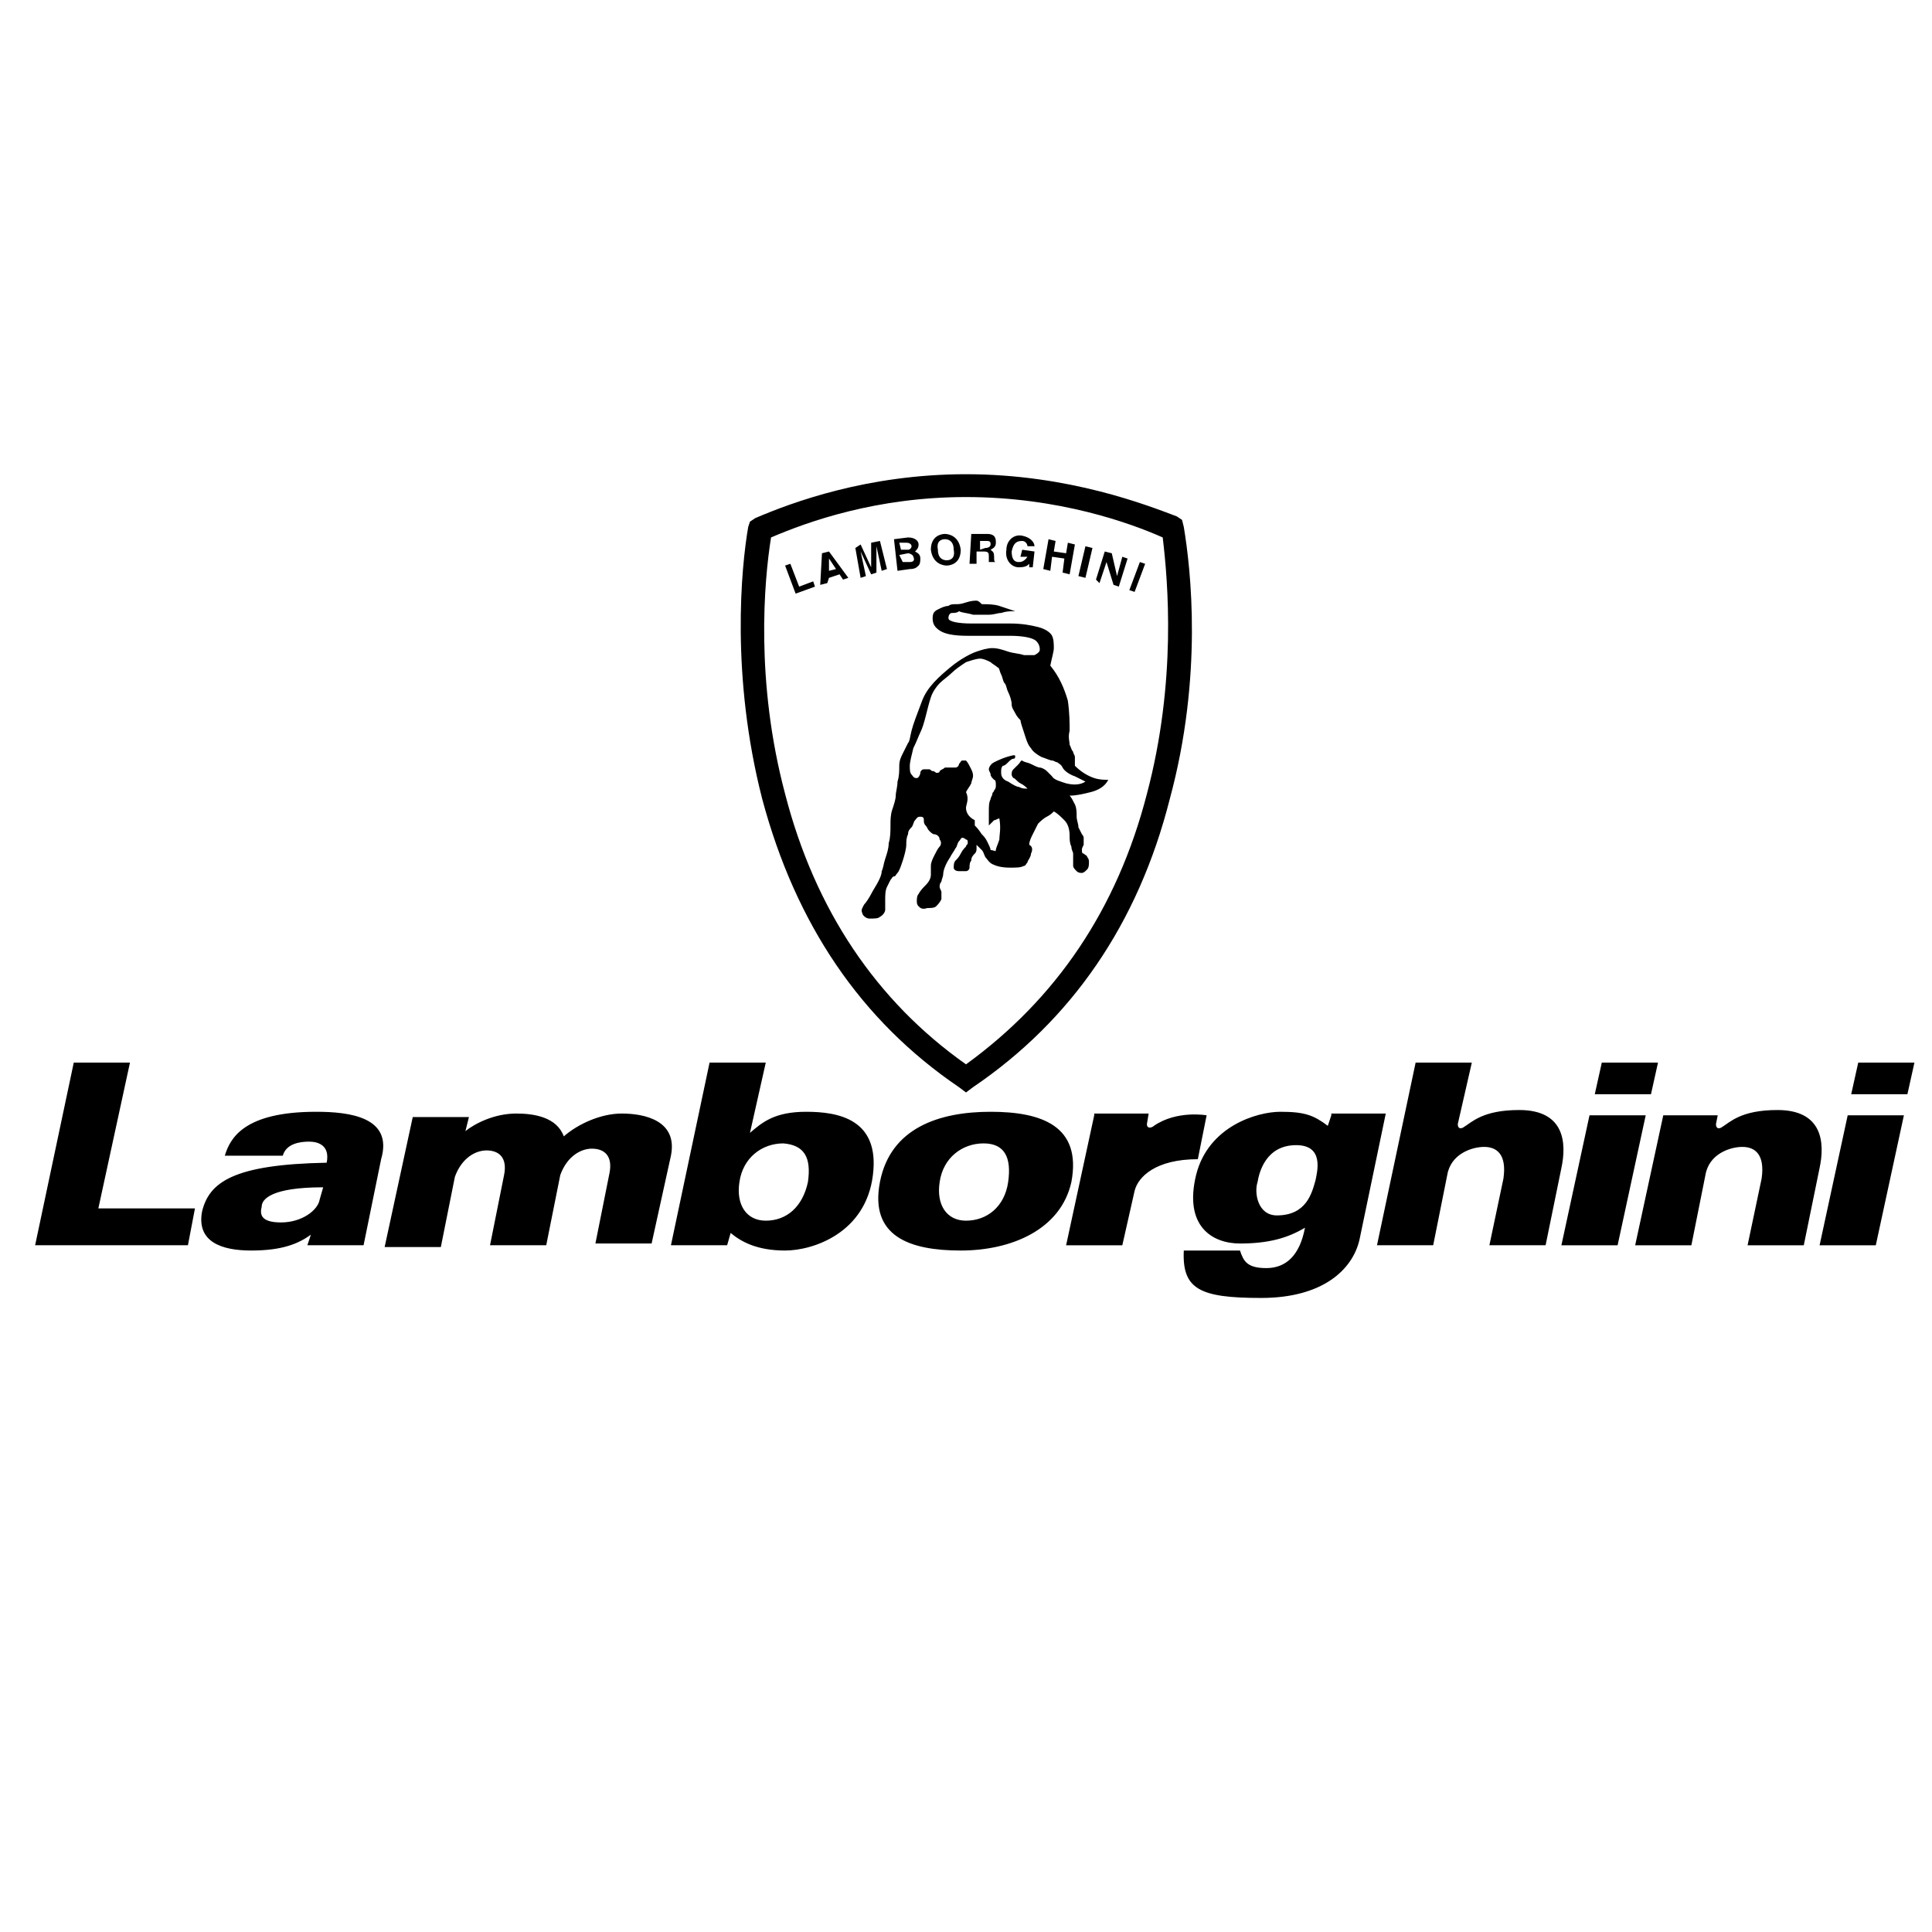
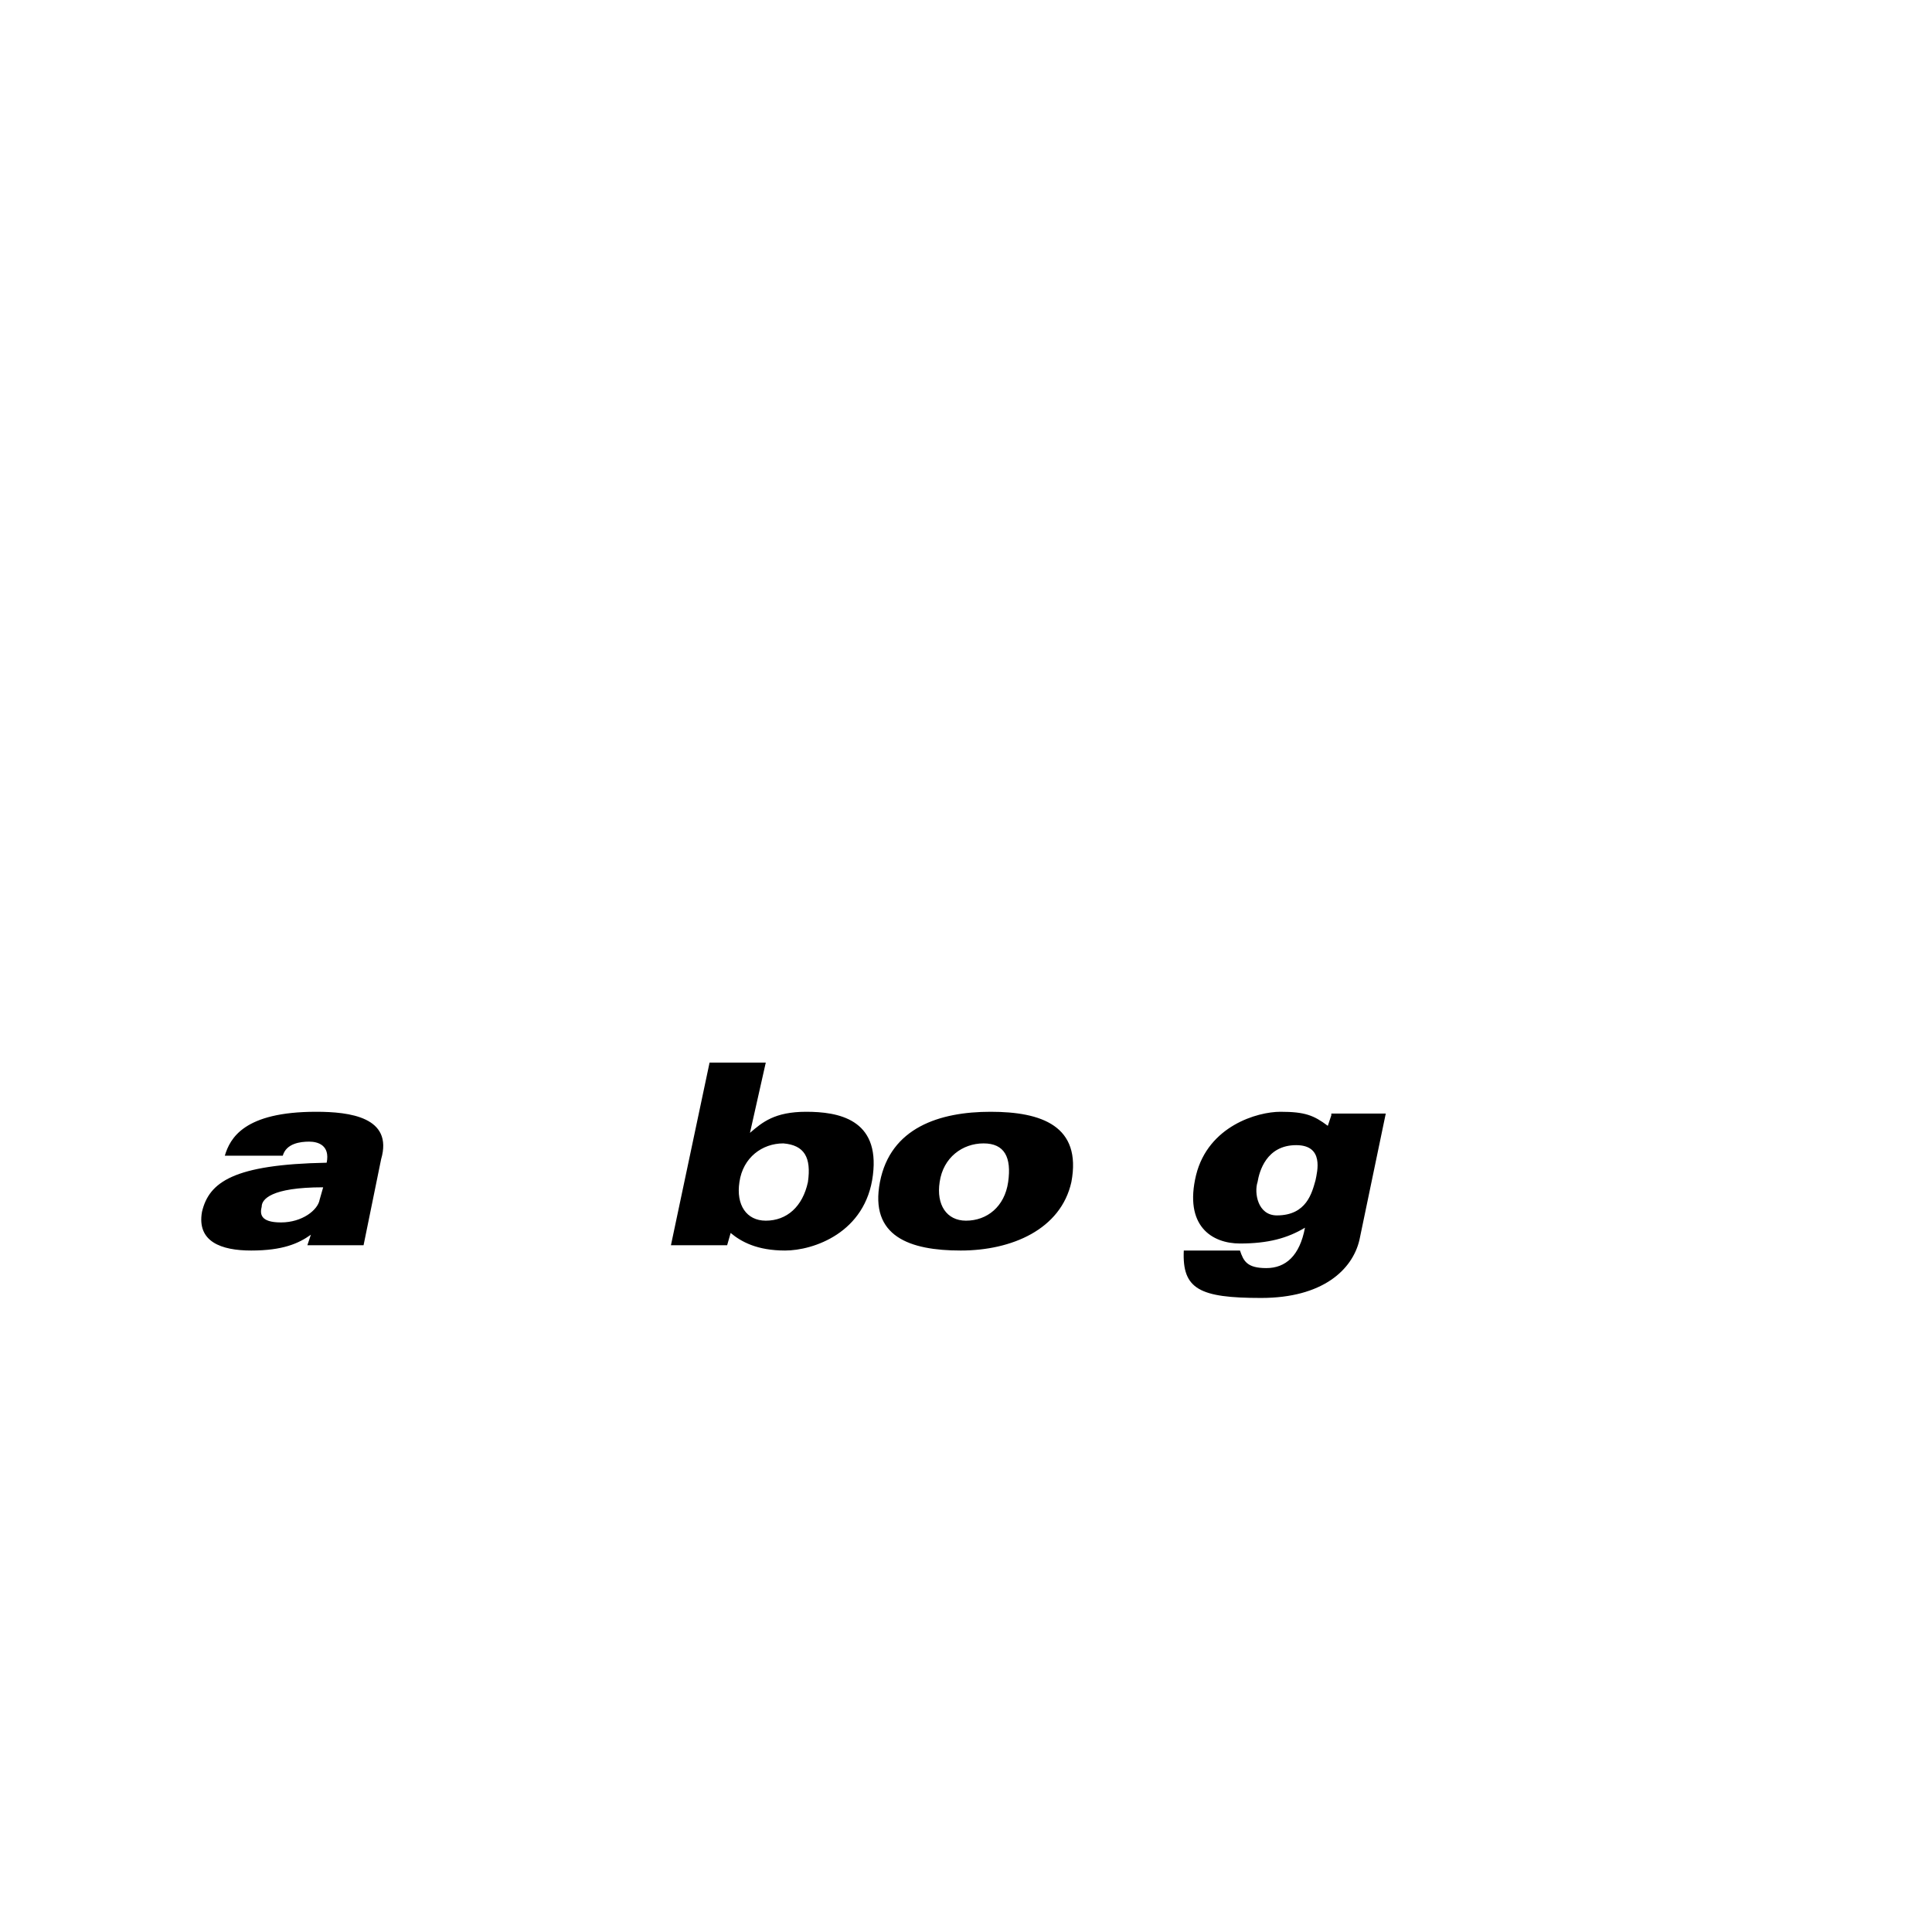
<svg xmlns="http://www.w3.org/2000/svg" version="1.1" id="Layer_1" x="0px" y="0px" viewBox="0 0 110 110" style="enable-background:new 0 0 110 110;" xml:space="preserve">
  <style type="text/css"> .st0{fill-rule:evenodd;clip-rule:evenodd;} </style>
  <g>
    <g>
-       <path class="st0" d="M67.4,30l-0.1-0.4l-0.3-0.2C65.4,28.8,60.9,27,55,27c-5.6,0-9.9,1.6-12,2.5l-0.3,0.2L42.6,30 c-0.4,2.3-1,8.5,0.8,15.5c1.9,7.1,5.6,12.6,11.2,16.4l0.4,0.3l0.4-0.3c5.6-3.8,9.4-9.3,11.2-16.4C68.5,38.5,67.8,32.4,67.4,30z M65.3,45.2c-1.7,6.6-5.2,11.7-10.3,15.4c-5.1-3.6-8.6-8.8-10.3-15.4c-1.7-6.4-1.2-12.1-0.8-14.6c2.1-0.9,6-2.3,11.1-2.3 c5.3,0,9.4,1.5,11.2,2.3C66.5,33.1,67,38.8,65.3,45.2z M62.3,63.5l-1.6,7.4h3.2l0.7-3.1c0.2-0.8,1.2-1.8,3.6-1.8l0.5-2.5 c0,0-1.7-0.3-3,0.6c-0.1,0.1-0.4,0.2-0.4-0.1l0.1-0.6H62.3z M91.2,60.5l-0.4,1.8H94l0.4-1.8H91.2z M90.5,63.5h3.2l-1.6,7.4h-3.2 L90.5,63.5z M105.8,60.5l-0.4,1.8h3.2l0.4-1.8H105.8z M105.2,63.5h3.2l-1.6,7.4h-3.2L105.2,63.5z M94.7,63.5l-1.6,7.4h3.2l0.8-4 c0.2-1.2,1.4-1.6,2.1-1.6s1.3,0.4,1.1,1.8l-0.8,3.8h3.2l0.9-4.4c0.3-1.4,0.2-3.3-2.4-3.3c-2.1,0-2.7,0.7-3.2,1 c-0.2,0.1-0.3,0-0.3-0.2l0.1-0.5L94.7,63.5z M80.6,60.5l-2.2,10.4h3.2l0.8-4c0.2-1.2,1.4-1.6,2.1-1.6c0.7,0,1.3,0.4,1.1,1.8 l-0.8,3.8h3.2l0.9-4.4c0.3-1.4,0.2-3.3-2.4-3.3c-2.1,0-2.7,0.7-3.2,1c-0.2,0.1-0.3,0-0.3-0.2l0.8-3.5L80.6,60.5L80.6,60.5z M7.4,60.5l-1.8,8.3h5.5l-0.4,2.1H2l2.2-10.4H7.4z M35.4,63.4c-1.2,0-2.5,0.6-3.3,1.3c-0.4-1.1-1.7-1.3-2.7-1.3 c-1.3,0-2.4,0.6-2.9,1l0.2-0.8h-3.2l-1.6,7.4h3.2l0.8-4c0.4-1.1,1.2-1.5,1.8-1.5c0.7,0,1.2,0.4,1,1.4l-0.8,4h3.2l0.8-4 c0.4-1.1,1.2-1.5,1.8-1.5c0.7,0,1.2,0.4,1,1.4l-0.8,4h3.2l1.1-5C38.6,63.8,36.7,63.4,35.4,63.4L35.4,63.4z M45.5,33.4l0.8-0.3 l0.1,0.3l-1.1,0.4l-0.6-1.6l0.3-0.1L45.5,33.4z M47.1,33.2l-0.4,0.1l0.1-1.8l0.4-0.1l1.1,1.5L48,33l-0.2-0.3l-0.6,0.2L47.1,33.2z M50.5,32.4l-0.3,0.1l-0.3-1.4h0l0,1.5l-0.3,0.1l-0.6-1.3l0,0l0.3,1.4l-0.3,0.1l-0.3-1.7L49,31l0.6,1.3h0l0-1.4l0.5-0.1L50.5,32.4 L50.5,32.4z M50.9,30.7l0.8-0.1c0.4,0,0.6,0.2,0.6,0.4c0,0.2-0.1,0.3-0.2,0.4c0.2,0.1,0.3,0.2,0.3,0.4c0,0.1,0,0.3-0.1,0.4 c-0.1,0.1-0.2,0.2-0.5,0.2l-0.7,0.1L50.9,30.7z M53.8,30.4c0.2,0,0.8,0.1,0.9,0.9c0,0.8-0.6,0.9-0.8,0.9c-0.2,0-0.8-0.1-0.9-0.9 C53,30.5,53.6,30.4,53.8,30.4z M55.3,30.4l0.9,0c0.5,0,0.5,0.3,0.5,0.5c0,0.2-0.1,0.3-0.3,0.4c0.1,0.1,0.2,0.1,0.2,0.4 c0,0.2,0,0.3,0.1,0.3l0,0l-0.4,0c0-0.1,0-0.2,0-0.3c0-0.2,0-0.3-0.3-0.3l-0.4,0l0,0.7l-0.4,0L55.3,30.4L55.3,30.4z M58.2,31.3 l0.7,0.1l-0.1,0.9l-0.2,0l0-0.2c-0.1,0.1-0.2,0.2-0.6,0.2c-0.4,0-0.8-0.4-0.7-1c0-0.5,0.4-0.9,0.9-0.8c0.5,0.1,0.7,0.4,0.7,0.6 l-0.4,0c0-0.1-0.1-0.3-0.3-0.3c-0.3,0-0.5,0.1-0.6,0.6c0,0.5,0.2,0.6,0.4,0.6c0.1,0,0.3,0,0.5-0.3l-0.4,0L58.2,31.3z M59.9,31.7 l-0.1,0.8l-0.4-0.1l0.3-1.7l0.4,0.1L60,31.4l0.7,0.1l0.1-0.6l0.4,0.1l-0.3,1.7l-0.4-0.1l0.1-0.8L59.9,31.7z M61.8,32.9l-0.4-0.1 l0.4-1.7l0.4,0.1L61.8,32.9z M63.9,31.7l0.3,0.1l-0.5,1.6l-0.3-0.1L63,32l0,0l-0.4,1.2L62.4,33l0.5-1.6l0.4,0.1l0.3,1.3l0,0 L63.9,31.7z M64.6,33.7l-0.3-0.1l0.6-1.6l0.3,0.1L64.6,33.7z M57.4,37.1c-0.3-0.1-0.6-0.2-0.9-0.2c-0.3,0-0.6,0.1-0.9,0.2 c-0.3,0.1-0.9,0.4-1.5,0.9s-1.3,1.1-1.6,1.9c-0.3,0.8-0.5,1.3-0.6,1.7c-0.1,0.4-0.1,0.6-0.2,0.7c-0.1,0.2-0.2,0.4-0.3,0.6 c-0.1,0.2-0.2,0.4-0.2,0.7c0,0.3,0,0.6-0.1,0.9c0,0.3-0.1,0.6-0.1,0.8c0,0.2-0.1,0.5-0.2,0.8c-0.1,0.3-0.1,0.6-0.1,0.9 c0,0.3,0,0.7-0.1,1c0,0.3-0.1,0.6-0.2,0.9c-0.1,0.3-0.1,0.5-0.2,0.7c0,0.2-0.1,0.4-0.2,0.6c-0.1,0.2-0.3,0.5-0.4,0.7 s-0.3,0.5-0.4,0.6c-0.1,0.2-0.2,0.3-0.1,0.5c0,0.1,0.2,0.3,0.4,0.3c0.3,0,0.5,0,0.6-0.1c0.2-0.1,0.3-0.3,0.3-0.4 c0-0.2,0-0.4,0-0.6c0-0.2,0-0.5,0.1-0.7l0.1-0.2l0.1-0.2c0.1-0.1,0.1-0.2,0.2-0.2c0.1,0,0.1-0.1,0.2-0.2c0.1-0.1,0.2-0.4,0.3-0.7 c0.1-0.3,0.2-0.7,0.2-0.9c0-0.2,0-0.4,0.1-0.6c0-0.2,0.1-0.3,0.2-0.4c0.1-0.1,0.1-0.3,0.2-0.4c0.1-0.1,0.1-0.2,0.3-0.2 c0.2,0,0.2,0.1,0.2,0.2s0,0.2,0.1,0.3c0.1,0.1,0.1,0.2,0.2,0.3c0.1,0.1,0.2,0.2,0.3,0.2c0.1,0,0.3,0.1,0.3,0.3 c0.1,0.1,0.1,0.3,0,0.4c-0.1,0.1-0.2,0.3-0.3,0.5c-0.1,0.2-0.2,0.4-0.2,0.6c0,0.1,0,0.3,0,0.5c0,0.2-0.1,0.4-0.3,0.6 c-0.1,0.1-0.3,0.3-0.4,0.5c-0.1,0.1-0.1,0.3-0.1,0.4c0,0.1,0,0.2,0.1,0.3c0.1,0.1,0.2,0.2,0.5,0.1c0.2,0,0.4,0,0.5-0.1 c0.1-0.1,0.2-0.2,0.3-0.4c0-0.2,0-0.3,0-0.4c0-0.1-0.1-0.2-0.1-0.3c0-0.1,0-0.2,0.1-0.3c0-0.1,0.1-0.3,0.1-0.4 c0-0.3,0.2-0.7,0.4-1c0.1-0.2,0.2-0.3,0.3-0.5c0.1-0.1,0.1-0.3,0.2-0.4c0.1-0.1,0.1-0.2,0.2-0.2c0,0,0.1,0,0.2,0.1 c0.1,0,0.1,0.1,0.1,0.2c0,0.1-0.1,0.1-0.1,0.2c-0.1,0.1-0.2,0.2-0.3,0.4c-0.1,0.2-0.2,0.3-0.3,0.4c-0.1,0.1-0.1,0.3-0.1,0.4 c0,0.1,0.1,0.2,0.3,0.2c0.2,0,0.3,0,0.4,0c0.1,0,0.2-0.1,0.2-0.2c0-0.1,0-0.3,0.1-0.4c0-0.2,0.1-0.3,0.2-0.4 c0.1-0.1,0.1-0.2,0.1-0.3c0-0.1,0-0.1,0-0.2c0.1,0.1,0.2,0.2,0.3,0.3c0.1,0.1,0.1,0.2,0.2,0.4c0.1,0.1,0.2,0.3,0.4,0.4 c0.2,0.1,0.5,0.2,1,0.2c0.4,0,0.6,0,0.8-0.1c0.1,0,0.1-0.1,0.2-0.2c0-0.1,0.2-0.3,0.2-0.5c0.1-0.2,0.1-0.4-0.1-0.5 c0-0.2,0.1-0.4,0.2-0.6c0.1-0.2,0.2-0.4,0.3-0.6c0.1-0.1,0.3-0.3,0.5-0.4c0.2-0.1,0.3-0.2,0.4-0.3c0.2,0.1,0.4,0.3,0.6,0.5 c0.2,0.2,0.3,0.5,0.3,0.9c0,0.2,0,0.4,0.1,0.6c0,0.2,0.1,0.3,0.1,0.4c0,0.1,0,0.2,0,0.3c0,0.1,0,0.2,0,0.4c0,0.1,0.1,0.2,0.2,0.3 c0.1,0.1,0.2,0.1,0.3,0.1c0.1,0,0.2-0.1,0.3-0.2c0.1-0.1,0.1-0.3,0.1-0.4c0-0.1,0-0.2-0.1-0.3c0-0.1-0.1-0.1-0.2-0.2 c-0.1,0-0.1-0.1-0.1-0.2c0-0.1,0-0.1,0.1-0.3c0-0.1,0-0.3,0-0.4c0-0.1-0.1-0.2-0.1-0.2s-0.1-0.2-0.2-0.4c0-0.2-0.1-0.4-0.1-0.6 c0-0.2,0-0.5-0.1-0.7c-0.1-0.2-0.2-0.4-0.3-0.5c0.4,0,0.8-0.1,1.2-0.2c0.4-0.1,0.8-0.3,1-0.7c-0.2,0-0.5,0-0.8-0.1 c-0.3-0.1-0.7-0.3-1.1-0.7c0-0.2,0-0.3,0-0.5c0-0.1-0.1-0.2-0.1-0.3c-0.1-0.1-0.1-0.2-0.2-0.4c0-0.2-0.1-0.4,0-0.8 c0-0.4,0-1-0.1-1.7c-0.2-0.7-0.5-1.4-1-2c0.1-0.5,0.2-0.8,0.2-1c0-0.2,0-0.5-0.1-0.7c-0.1-0.2-0.4-0.4-0.8-0.5 c-0.4-0.1-0.9-0.2-1.6-0.2c-0.6,0-1.5,0-2.2,0c-0.7,0-1.3-0.1-1.3-0.3c0-0.2,0.1-0.3,0.2-0.3c0.1,0,0.3,0,0.4-0.1 c0.2,0.1,0.5,0.1,0.8,0.2c0.3,0,0.6,0,0.9,0c0.3,0,0.5-0.1,0.7-0.1c0.3-0.1,0.5-0.1,0.8-0.1c-0.3-0.1-0.6-0.2-0.9-0.3 c-0.3-0.1-0.7-0.1-1-0.1c-0.1-0.1-0.2-0.2-0.3-0.2c-0.1,0-0.3,0-0.6,0.1c-0.3,0.1-0.4,0.1-0.6,0.1c-0.1,0-0.3,0-0.4,0.1 c-0.2,0-0.4,0.1-0.6,0.2c-0.2,0.1-0.3,0.2-0.3,0.5c0,0.3,0.1,0.5,0.4,0.7c0.3,0.2,0.8,0.3,1.6,0.3c0.8,0,1.6,0,2.4,0 c0.7,0,1.3,0.1,1.5,0.3c0.2,0.2,0.2,0.4,0.2,0.5c0,0.1-0.1,0.2-0.3,0.3c-0.1,0-0.3,0-0.6,0C58,37.2,57.7,37.2,57.4,37.1L57.4,37.1 z M56.7,48.4c0-0.1,0.1-0.3,0.2-0.6c0-0.3,0.1-0.6,0-1.2c-0.1,0-0.2,0.1-0.3,0.1c-0.1,0.1-0.2,0.2-0.3,0.3c0-0.3,0-0.5,0-0.8 c0-0.3,0-0.5,0.1-0.7c0-0.1,0.1-0.2,0.1-0.3c0-0.1,0.1-0.1,0.1-0.2c0.1-0.1,0.1-0.2,0.1-0.3c0-0.1,0-0.3-0.1-0.3 c-0.1-0.1-0.2-0.2-0.2-0.3c0-0.1-0.1-0.2-0.1-0.3c0-0.1,0.1-0.3,0.3-0.4c0.2-0.1,0.6-0.3,1.1-0.4c0.1,0,0.1,0,0.1,0.1 c0,0,0,0.1-0.1,0.1c-0.1,0-0.2,0.1-0.3,0.2c-0.1,0.1-0.2,0.2-0.3,0.2c-0.1,0.1-0.1,0.2-0.1,0.4c0,0.2,0.1,0.4,0.4,0.5 c0.3,0.2,0.5,0.3,0.6,0.3c0.2,0.1,0.3,0.1,0.5,0.1c-0.1-0.1-0.2-0.2-0.4-0.3c-0.2-0.1-0.3-0.3-0.4-0.3c0,0-0.1-0.1-0.1-0.2 c0-0.1,0-0.2,0.1-0.3c0.1-0.1,0.2-0.2,0.3-0.3c0.1-0.1,0.1-0.2,0.2-0.2c0.1,0.1,0.3,0.1,0.5,0.2c0.2,0.1,0.4,0.2,0.5,0.2 c0.1,0,0.3,0.1,0.4,0.2c0.1,0.1,0.2,0.2,0.3,0.3c0.1,0.2,0.5,0.3,0.8,0.4c0.4,0.1,0.8,0.1,1.1-0.1c-0.2-0.1-0.4-0.2-0.6-0.3 c-0.3-0.1-0.6-0.3-0.7-0.5c-0.1-0.2-0.2-0.2-0.3-0.3c-0.1,0-0.2-0.1-0.3-0.1c-0.1,0-0.3-0.1-0.6-0.2c-0.2-0.1-0.5-0.3-0.6-0.5 c-0.2-0.2-0.3-0.6-0.4-0.9c-0.1-0.3-0.2-0.6-0.2-0.7c-0.1-0.1-0.2-0.2-0.3-0.4c-0.1-0.2-0.2-0.3-0.2-0.5c0-0.2-0.1-0.5-0.2-0.7 c-0.1-0.2-0.1-0.4-0.2-0.5c-0.1-0.1-0.1-0.3-0.2-0.5c-0.1-0.2-0.1-0.4-0.2-0.4c-0.1-0.1-0.3-0.2-0.4-0.3c-0.2-0.1-0.4-0.2-0.6-0.2 c-0.2,0-0.5,0.1-0.8,0.2c-0.3,0.2-0.6,0.4-0.8,0.6c-0.2,0.2-0.5,0.4-0.7,0.6c-0.2,0.2-0.4,0.5-0.5,0.8s-0.2,0.7-0.3,1.1 c-0.1,0.4-0.2,0.7-0.3,0.9c-0.1,0.2-0.2,0.5-0.4,0.9c-0.1,0.4-0.2,0.8-0.2,1c0,0.2,0,0.4,0.1,0.5c0.1,0.1,0.1,0.2,0.3,0.2 c0.1,0,0.2-0.2,0.2-0.3c0-0.1,0.1-0.2,0.2-0.2c0.1,0,0.2,0,0.3,0c0.1,0,0.1,0.1,0.2,0.1c0.1,0,0.2,0.1,0.2,0.1 c0.1,0,0.2,0,0.2-0.1c0.1-0.1,0.2-0.1,0.3-0.2c0.1,0,0.2,0,0.3,0c0.1,0,0.2,0,0.3,0c0.1,0,0.2-0.1,0.2-0.2 c0.1-0.1,0.1-0.2,0.2-0.2c0.1,0,0.1,0,0.2,0c0.1,0.1,0.2,0.3,0.3,0.5c0.1,0.2,0.1,0.3,0.1,0.4c0,0.1-0.1,0.3-0.1,0.4 c-0.1,0.2-0.2,0.3-0.3,0.5C55.2,45.5,55,45.8,55,46c0,0.2,0.1,0.5,0.5,0.7c0,0.2,0,0.2,0,0.3c0.1,0.1,0.2,0.2,0.4,0.5 c0.1,0.1,0.2,0.2,0.3,0.4c0.1,0.2,0.2,0.4,0.2,0.5C56.6,48.4,56.6,48.5,56.7,48.4C56.6,48.5,56.7,48.5,56.7,48.4L56.7,48.4z M47.2,32.5l0.4-0.1l-0.4-0.6l0,0L47.2,32.5z M51.4,32l0.4,0c0.2,0,0.3-0.1,0.2-0.3c0-0.1-0.2-0.2-0.3-0.2l-0.5,0.1L51.4,32z M51.3,31.3l0.4,0c0.1,0,0.2-0.1,0.2-0.2c0-0.1-0.1-0.2-0.3-0.2l-0.4,0L51.3,31.3z M53.9,31.9c0.2,0,0.5-0.1,0.4-0.6 c0-0.5-0.3-0.6-0.5-0.6c-0.2,0-0.5,0.1-0.4,0.6C53.4,31.8,53.7,31.9,53.9,31.9z M56.1,31.2c0.2,0,0.3-0.1,0.3-0.2 c0-0.1,0-0.2-0.2-0.2l-0.4,0l0,0.5L56.1,31.2z" />
      <path class="st0" d="M45.9,63.3c-1.8,0-2.5,0.6-3.2,1.2l0.9-4h-3.2l-2.2,10.4h3.2l0.2-0.7c0.6,0.5,1.5,1,3.1,1c1.6,0,4.6-1,5-4.3 C50.1,63.7,47.7,63.3,45.9,63.3L45.9,63.3z M46,67.3c-0.3,1.4-1.2,2.2-2.4,2.2c-1.1,0-1.7-0.9-1.5-2.2c0.2-1.4,1.3-2.2,2.5-2.2 C45.8,65.2,46.2,65.9,46,67.3z M56.4,63.3c-2.9,0-5.7,0.9-6.3,4c-0.6,3.1,1.7,3.9,4.6,3.9c2.9,0,5.7-1.2,6.3-3.9 C61.6,64.1,59.3,63.3,56.4,63.3z M57.4,67.3c-0.2,1.4-1.2,2.2-2.4,2.2c-1.1,0-1.7-0.9-1.5-2.2c0.2-1.4,1.3-2.2,2.5-2.2 C57.2,65.1,57.6,65.9,57.4,67.3L57.4,67.3z M18,63.3c-4.1,0-4.9,1.5-5.2,2.5h3.3c0.2-0.7,1-0.8,1.5-0.8c0.5,0,1.2,0.2,1,1.2 c-5.3,0.1-6.7,1.1-7.1,2.8c-0.3,1.7,1.1,2.2,2.8,2.2c1.8,0,2.7-0.4,3.4-0.9l-0.2,0.6h3.2l1-4.9C22.4,63.6,19.9,63.3,18,63.3 L18,63.3z M18.2,68.3c-0.1,0.6-1,1.3-2.2,1.3c-1.2,0-1.2-0.5-1.1-0.9c0-0.4,0.5-1.1,3.5-1.1L18.2,68.3L18.2,68.3z M75.8,63.5 l-0.2,0.6c-0.8-0.6-1.3-0.8-2.7-0.8c-1.3,0-4.1,0.8-4.8,3.6c-0.7,2.9,0.9,3.9,2.5,3.9c1.6,0,2.7-0.3,3.7-0.9 c-0.3,1.6-1.1,2.3-2.2,2.3c-1.1,0-1.3-0.4-1.5-1h-3.2c-0.1,2.2,0.9,2.7,4.4,2.7c3.5,0,5.2-1.6,5.6-3.3l1.5-7.2H75.8L75.8,63.5z M74.9,67.2c-0.2,0.7-0.5,2-2.2,2c-1.1,0-1.3-1.3-1.1-1.9c0.1-0.6,0.5-2.1,2.2-2.1C75.4,65.2,75,66.7,74.9,67.2L74.9,67.2z" />
    </g>
  </g>
</svg>